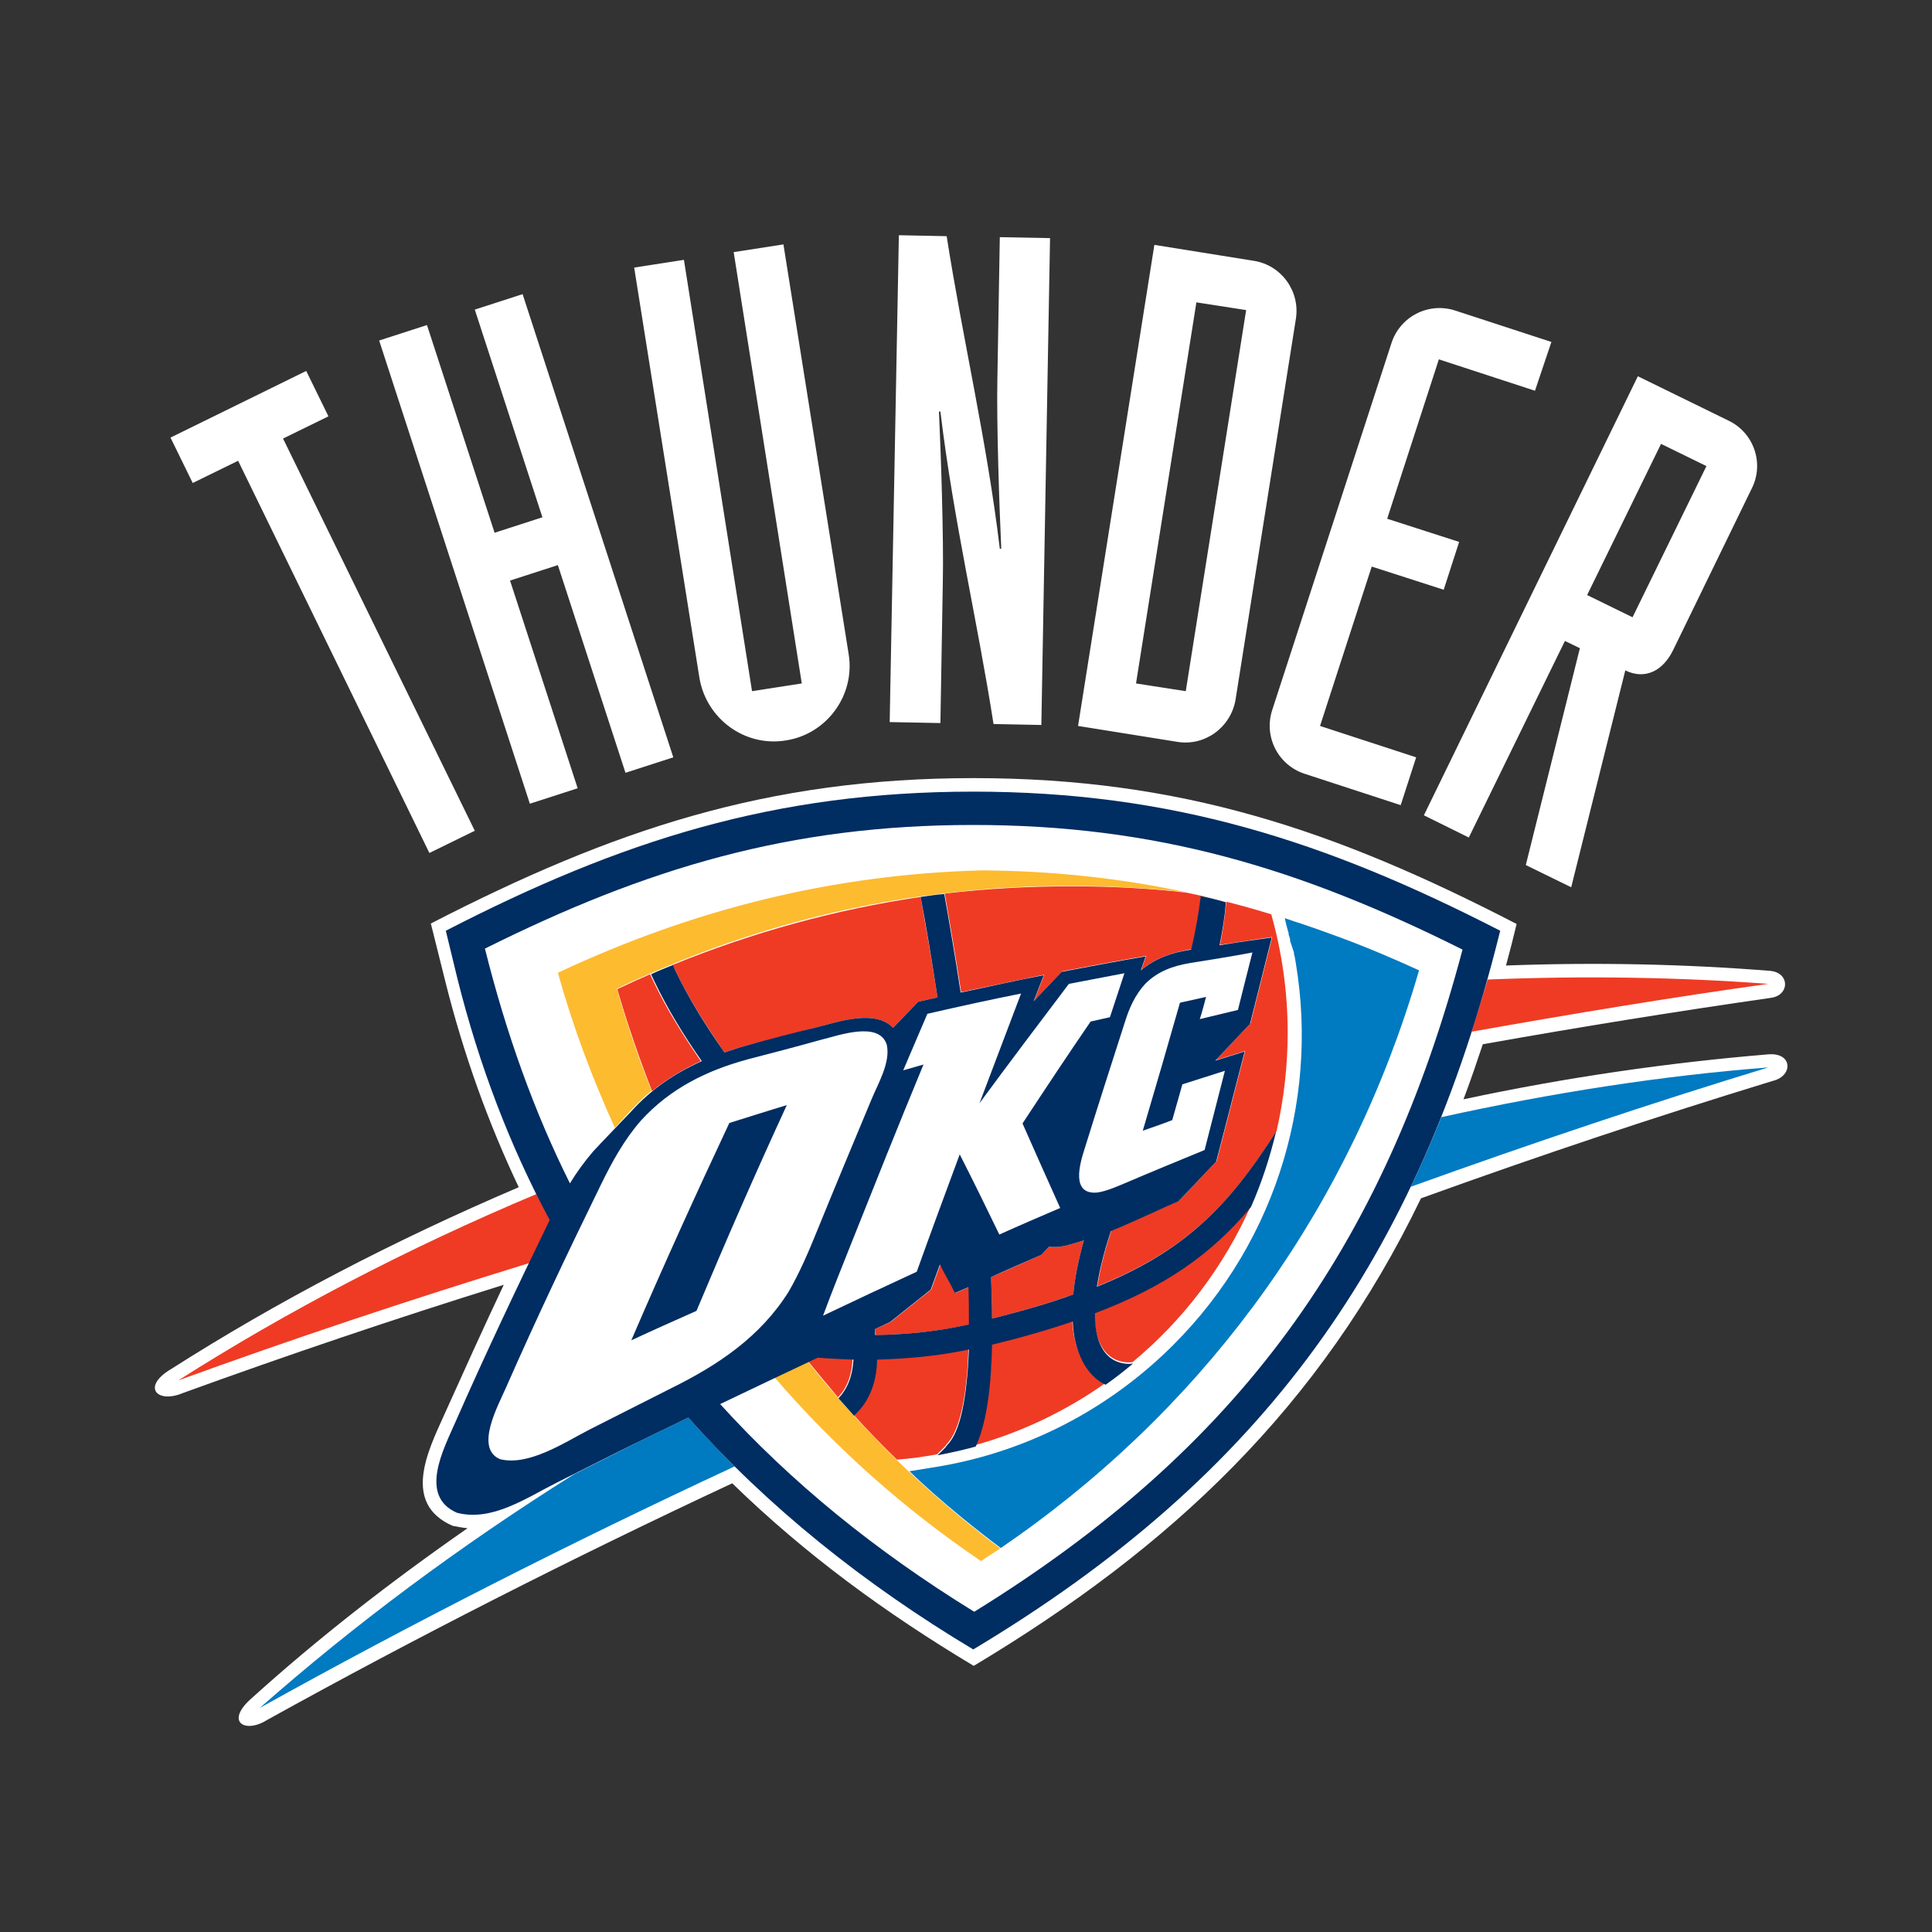
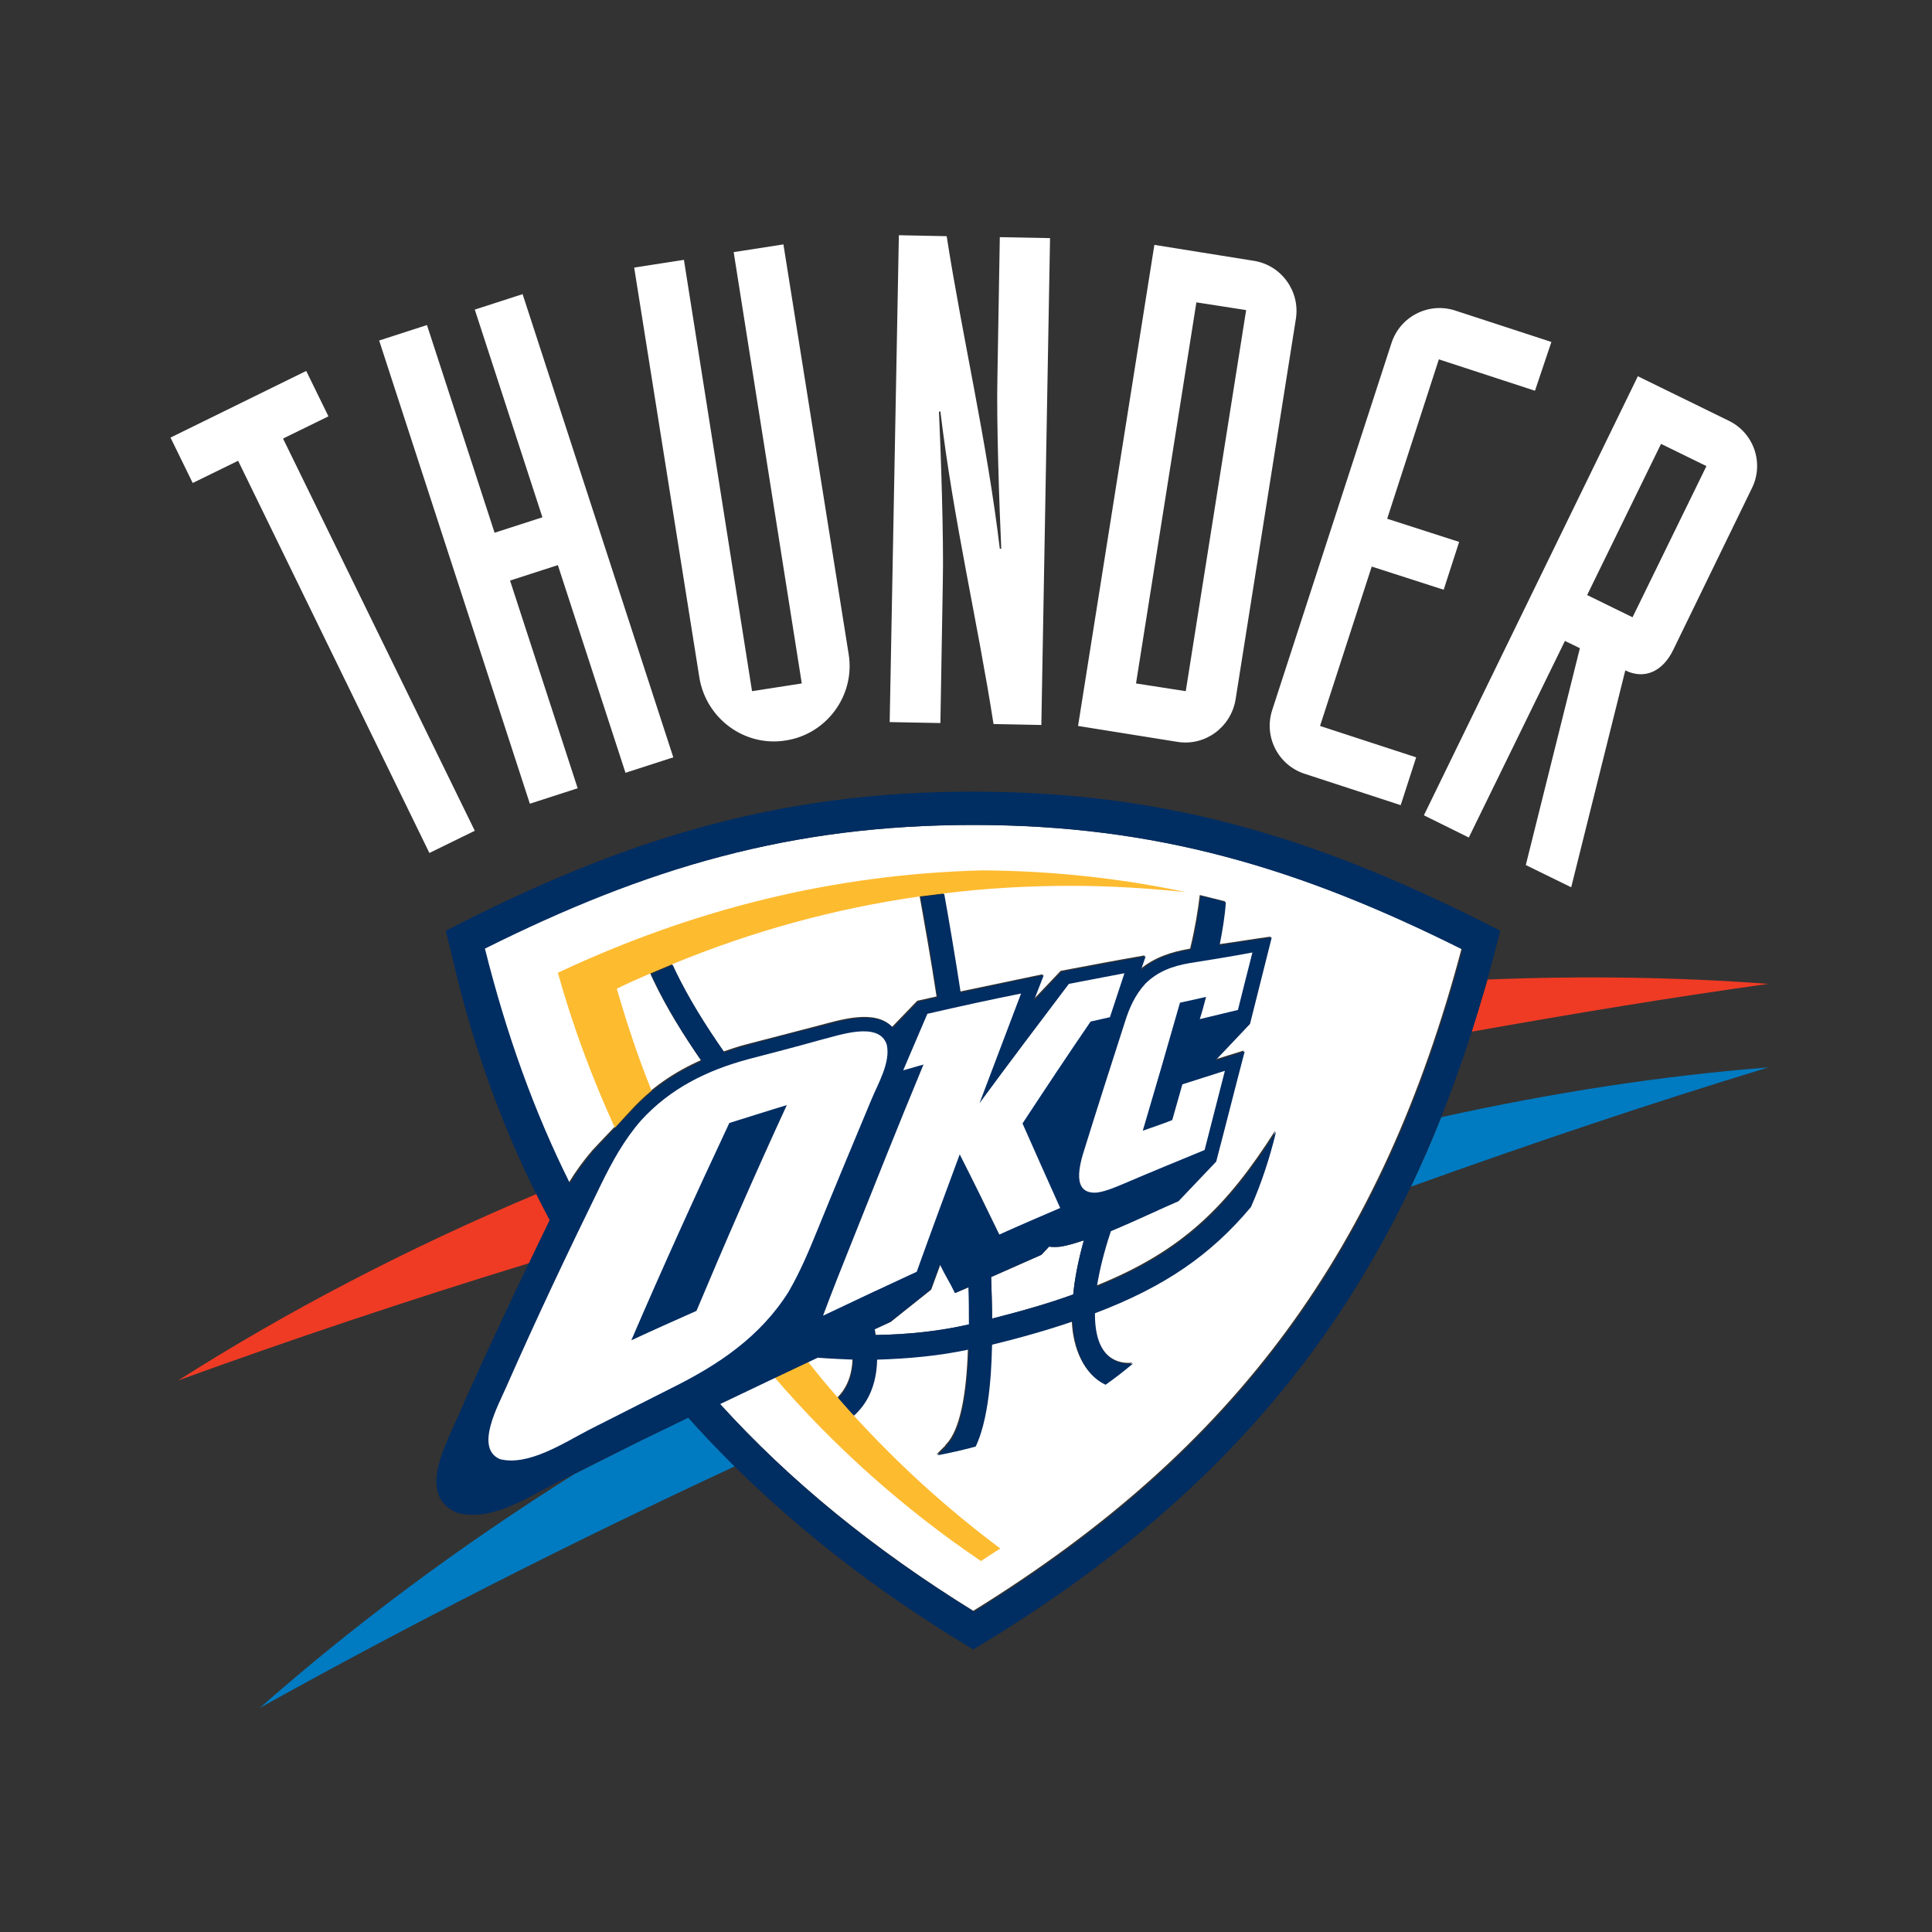
<svg xmlns="http://www.w3.org/2000/svg" version="1.1" id="Layer_2" x="0px" y="0px" viewBox="0 0 400 400" style="enable-background:new 0 0 400 400;" xml:space="preserve">
  <rect x="0" y="0" width="400" height="400" fill="#333333" stroke="none" />
  <style type="text/css">
	.st0{fill-rule:evenodd;clip-rule:evenodd;fill:#FFFFFF;}
	.st1{fill:#FFFFFF;}
	.st2{fill:#007AC1;}
	.st3{fill:#EF3B24;}
	.st4{fill:#FDBB30;}
	.st5{fill:#002D62;}
</style>
  <g>
    <g>
      <path class="st0" d="M343.9,91.9l-15.3,31.3l9.4,4.6l15.3-31.3L343.9,91.9z M294.8,168.8l44.3-90.9l18.8,9.2    c5.2,2.5,7.4,8.8,4.8,14l-16.3,33.5c-2.1,4.3-5.8,6.2-9.9,4.2l-11.2,44.9l-9.4-4.6l11.2-44.9l-3.1-1.5l-19.9,40.7L294.8,168.8z     M321.2,70.8l-19.9-6.5c-5.5-1.8-11.4,1.2-13.2,6.7l-24.7,76c-1.8,5.5,1.2,11.4,6.7,13.2l19.9,6.5l3.2-9.9l-19.9-6.5l10.7-33    l14.9,4.8l3.2-9.9l-14.9-4.8l10.7-33l19.9,6.5L321.2,70.8z M247.7,62.6l10.3,1.6l-12.5,78.9l-10.3-1.6L247.7,62.6z M223.2,150.3    l20.6,3.3c5.7,0.9,11-3,12-8.7l12.5-78.9c0.9-5.7-3-11.1-8.7-12L239,50.7L223.2,150.3z M184.2,149.5l10.5,0.2l0.5-29.2    c0.2-8.9-0.4-26.8-0.8-35.3l0.3,0c2.7,22.5,7.7,43.5,11,64.7l9.9,0.2l1.8-100.8l-10.4-0.2l-0.5,29.2c-0.2,8.9,0.4,26.8,0.8,35.3    l-0.3,0c-2.7-22.5-7.7-43.5-11-64.7l-9.9-0.2L184.2,149.5z M162.2,50.6l-10.3,1.6l14.1,89.3l-10.3,1.6l-14.1-89.3l-10.3,1.6    l13.5,84.9c1.4,8.5,9.4,14.4,17.9,13c8.5-1.3,14.4-9.4,13-17.9L162.2,50.6z M109.7,166.4l9.9-3.2l-14-43l9.9-3.2l14,43l9.9-3.2    l-31.2-95.9l-9.9,3.2l14,43l-9.9,3.2l-14-43l-9.9,3.2L109.7,166.4z M88.9,176.6l9.4-4.6L58.6,90.8l9.4-4.6l-4.6-9.4L35.3,90.6    l4.6,9.4l9.4-4.6L88.9,176.6z" />
      <g>
-         <path class="st1" d="M96.8,316.4c-1.1-0.1-2.1-0.3-3.1-0.5c-10.5-4.6-5.1-15.5-1.9-22.6c4.1-9.1,8.2-18.2,12.5-27.3     c-22.8,7.1-44.9,14.6-66.4,22.4c-5.4,2.3-8.7-1.3-2.4-5c21.8-13.9,45.9-26.5,71.9-37.6c-6.3-13.3-11.4-27.4-15.2-42.6l-3-12     c37.7-19.4,69.6-30.1,112.4-30.1c42.8,0,74.7,10.7,112.4,30.2c-0.7,2.9-1.4,5.7-2.2,8.6c18.8-0.7,37-0.3,54.6,1.1     c4.2,0.3,4.2,5.1,0.2,5.6c-19.5,2.8-39.4,6-59.6,9.6c-1.3,3.9-2.6,7.7-4,11.4c21.5-4.6,42.6-7.6,63-9.3c5.2-0.5,5.3,4.5,1,5.5     c-23.9,7.3-48.2,15.4-72.8,24.3c-20.9,43.3-51.7,72.3-92.6,96.8c-18.2-10.9-34.8-23-50-37.8c-33.6,15.7-65.8,32.1-96.3,49     c-4.6,2.9-8.8,0.4-3.2-4.5C65.7,339.3,80.7,327.6,96.8,316.4z" />
        <path class="st2" d="M298.4,231.3c23.1-5.1,45.8-8.6,67.7-10.3c-24.3,7.4-49,15.7-74,24.7C294.3,241.1,296.4,236.3,298.4,231.3z      M53.8,353.6c19.4-17.1,41.2-33.4,65.1-48.4c4.5-2.3,9-4.5,13.5-6.8c1.9-0.9,5.5-2.7,10.1-4.9c3.1,3.5,6.3,6.8,9.6,10.1     C117.7,319.6,84.9,336.3,53.8,353.6z" />
        <path class="st3" d="M308,202.8c20-0.8,39.4-0.5,58.1,0.9c-20.1,2.8-40.6,6.2-61.4,9.9C305.8,210.1,306.9,206.5,308,202.8z      M36.9,285.8c22.5-14.3,47.3-27.3,74.2-38.6c0.9,1.8,1.8,3.6,2.8,5.4c-1.4,3-2.9,5.9-4.3,8.9C84.5,269.2,60.3,277.3,36.9,285.8z" />
        <path class="st1" d="M181.1,275.2l3.3-1.5l8.4-6.7l1.9-5.2c1.2,2.5,1.9,3.4,3.1,5.9l2.8-1.2c0.1,2.7,0.1,5.2,0.1,7.7     c-6.1,1.4-12.6,2.1-19.4,2.2L181.1,275.2z M205.2,264.4c3.5-1.5,7-3.1,10.4-4.6l1.6-1.7c0.7,0.1,1.5,0.1,2.4,0     c1.3-0.2,3-0.7,4.8-1.3c-1.2,4.3-1.9,8-2.2,11.2c-5,1.8-10.5,3.4-16.8,5C205.4,270.2,205.3,267.4,205.2,264.4z M201.5,170.8     c37.9,0,67.5,8.9,101.1,25.6c-16.4,61.8-46.4,103.3-101.1,137.1c-20.5-12.7-38-26.9-52.6-43c6.5-3.1,13.8-6.6,20.2-9.6     c2.6,0.2,5.1,0.4,7.4,0.4c-0.1,3.6-1.3,6.2-3.1,8c1,1.2,2.1,2.4,3.2,3.6c2.8-2.5,4.7-6.3,4.8-11.6c6.6-0.1,13.1-0.8,19-2.1     c-0.3,9.7-1.7,16.9-4.5,19.8c-0.1,0.1-0.2,0.2-0.2,0.3c-0.7,0.7-1.3,1.3-1.8,1.8c2.7-0.5,5.3-1.1,7.9-1.8     c3.3-6.9,3.4-19,3.4-21.1c6.2-1.6,11.7-3.1,16.7-4.8c0.2,5.7,2.5,11.1,6.8,13.1c2-1.4,3.9-2.8,5.7-4.4c-1.1,0.2-8,0.6-7.9-10.4     c14.5-5.5,24-12.1,32.3-22c2.2-5,4-10.2,5.2-15.6c-10,15.7-19.2,24.9-37.1,32.1c0.5-3.2,1.4-7,2.9-11.5c5.2-2.2,10.7-4.8,14-6.2     l7.8-8.2c2-7.6,3.9-15.2,5.9-22.8l-6.1,1.9l7.2-7.6c1.5-6,3-11.9,4.5-17.9c-3.6,0.5-7.2,1.1-10.8,1.6c0.6-3,1-5.9,1.3-8.9     c-1.7-0.4-3.5-0.9-5.2-1.3c-0.4,3.3-1,7-2,11.1l-0.5,0.1c-3.4,0.6-6.9,1.7-9.9,4.2l1-2.9c-5.8,1-11.6,2.1-17.4,3.2l-5.8,6.1     l0.2-0.5l1.9-4.9c-5.7,1.2-11.4,2.4-17.2,3.6c-1.2-7.7-2.4-14.7-3.4-20.4c-1.6,0.2-3.2,0.4-4.9,0.6c1,5.7,2.3,12.9,3.5,20.8     l-4,0.9l-5.2,5.4c-3.6-3.8-10.9-1.4-15.5-0.2c-5,1.3-10,2.6-15,3.9c-1.5,0.4-3,0.9-4.4,1.4c-3.7-5.4-7.3-11-10.2-17l-0.5-1.1     c-1.5,0.6-3,1.3-4.5,1.9l0.6,1.3c2.8,5.9,6.2,11.3,9.9,16.7c-5.4,2.4-10.4,5.7-14.7,10.5c0,0-7,7.3-7.8,8.2     c-1.8,2.1-3.4,4.3-4.8,6.6c-7.4-14.8-13.2-30.9-17.6-48.6C133.9,179.7,163.6,170.8,201.5,170.8z" />
-         <path class="st3" d="M181.1,275.2l3.3-1.5l8.4-6.7l1.9-5.2c1.2,2.5,1.9,3.4,3.1,5.9l2.8-1.2c0.1,2.7,0.1,5.2,0.1,7.7     c-6.1,1.4-12.6,2.1-19.4,2.2L181.1,275.2z M205.2,264.4c3.5-1.5,7-3.1,10.4-4.6l1.6-1.7c0.7,0.1,1.5,0.1,2.4,0     c1.3-0.2,3-0.7,4.8-1.3c-1.2,4.3-1.9,8-2.2,11.2c-5,1.8-10.5,3.4-16.8,5C205.4,270.2,205.3,267.4,205.2,264.4z M139.2,199.8     c16.7-6.8,33.8-11.5,51.4-14.1c1,5.7,2.3,12.9,3.5,20.8l-4,0.9l-5.2,5.4c-3.6-3.8-10.9-1.4-15.5-0.2c-5,1.3-10,2.6-15,3.9     c-1.5,0.4-3,0.9-4.4,1.4c-3.7-5.4-7.3-11-10.2-17L139.2,199.8z M135,225.9c-2.7-6.9-5.1-13.9-7.2-21.1c2.3-1.1,4.5-2.1,6.8-3.1     l0.6,1.3c2.8,5.9,6.2,11.3,9.9,16.7C141.6,221.3,138.2,223.3,135,225.9z M173.5,289.3c-2.1-2.5-4.2-5-6.3-7.6l1.9-0.9     c2.6,0.2,5.1,0.4,7.4,0.4C176.4,284.8,175.3,287.4,173.5,289.3z M194,301.1c-2.7,0.5-5.5,0.9-8.3,1.1c-3.1-3-6.1-6.1-9-9.3     c2.8-2.5,4.7-6.3,4.8-11.6c6.6-0.1,13.1-0.8,19-2.1c-0.3,9.7-1.7,16.9-4.5,19.8c-0.1,0.1-0.2,0.2-0.2,0.3     C195.1,300,194.5,300.6,194,301.1z M228.8,286.4c-8.1,5.7-17.2,10.1-26.9,12.8c3.3-6.9,3.4-19,3.4-21.1     c6.2-1.6,11.7-3.1,16.7-4.8C222.2,278.9,224.5,284.4,228.8,286.4z M259,249.6c-5.6,12.6-14,23.7-24.5,32.4     c-1.1,0.2-8,0.6-7.9-10.4C241.2,266.1,250.7,259.5,259,249.6z M221.9,183.5c8,0,15.9,0.4,23.7,1.3c5.9,1.2,11.8,2.7,17.6,4.5     c2.2,7.8,3.4,16,3.4,24.5c0,7-0.8,13.8-2.3,20.4c-10,15.7-19.2,24.9-37.1,32.1c0.5-3.2,1.4-7,2.9-11.5c5.2-2.2,10.7-4.8,14-6.2     l7.8-8.2c2-7.6,3.9-15.2,5.9-22.8l-6.1,1.9l7.2-7.6c1.5-6,3-11.9,4.5-17.9c-3.6,0.5-7.2,1.1-10.8,1.6c0.6-3,1-5.9,1.3-8.9     c-1.7-0.4-3.5-0.9-5.2-1.3c-0.4,3.3-1,7-2,11.1l-0.5,0.1c-3.4,0.6-6.9,1.7-9.9,4.2l1-2.9c-5.8,1-11.6,2.1-17.4,3.2l-5.8,6.1     l0.2-0.5l1.9-4.9c-5.7,1.2-11.4,2.4-17.2,3.6c-1.2-7.7-2.4-14.7-3.4-20.4C204.1,184,212.9,183.5,221.9,183.5z" />
        <path class="st4" d="M127.3,233.5c-4.7-10.3-8.7-21-11.8-32.1c28.1-13.2,57.1-20.4,87.9-21.2c14.4,0.1,28.4,1.6,42.1,4.5     c-7.8-0.8-15.7-1.3-23.7-1.3c-9,0-17.8,0.5-26.5,1.6c-1.6,0.2-3.2,0.4-4.9,0.6c-17.6,2.5-34.7,7.2-51.4,14.1     c-1.5,0.6-3,1.3-4.5,1.9c-2.3,1-4.6,2-6.8,3.1c2.1,7.2,4.4,14.2,7.2,21.1c-1.6,1.3-3,2.7-4.5,4.3L127.3,233.5z M203.1,323.2     c-16.1-10.9-30.4-23.7-42.8-38.1l6.9-3.3c2,2.6,4.1,5.1,6.3,7.6c1,1.2,2.1,2.4,3.2,3.6c9.2,10.1,19.3,19.3,30.4,27.6     C205.8,321.4,204.5,322.3,203.1,323.2z" />
        <path class="st5" d="M181.1,275.2l0.1,1.2c6.8-0.1,13.3-0.8,19.4-2.2c0-2.5,0-5.1-0.1-7.7l-2.8,1.2c-1.2-2.5-1.9-3.4-3.1-5.9     l-1.9,5.2l-8.4,6.7L181.1,275.2z M205.2,264.4c0.1,3,0.2,5.9,0.2,8.6c6.3-1.6,11.9-3.2,16.8-5c0.3-3.2,1-6.9,2.2-11.2     c-1.8,0.6-3.5,1.1-4.8,1.3c-0.9,0.1-1.7,0.1-2.4,0l-1.6,1.7C212.2,261.3,208.7,262.8,205.2,264.4z M201.5,170.8     c-37.9,0-67.6,8.9-101.1,25.6c4.4,17.6,10.2,33.8,17.6,48.6c1.4-2.3,3-4.5,4.8-6.6c0.8-0.9,7.8-8.2,7.8-8.2     c4.3-4.8,9.3-8.1,14.7-10.5c-3.7-5.3-7.1-10.8-9.9-16.7l-0.6-1.3c1.5-0.7,3-1.3,4.5-1.9l0.5,1.1c2.9,6,6.4,11.6,10.2,17     c1.5-0.5,2.9-1,4.4-1.4c5-1.4,10-2.7,15-3.9c4.6-1.2,11.9-3.6,15.5,0.2l5.2-5.4l4-0.9c-1.2-7.9-2.4-15.1-3.5-20.8     c1.6-0.2,3.2-0.5,4.9-0.6c1,5.6,2.2,12.6,3.4,20.4c5.7-1.2,11.4-2.5,17.2-3.6l-1.9,4.9l-0.2,0.5l5.8-6.1     c5.8-1.1,11.6-2.2,17.4-3.2l-1,2.9c3-2.5,6.5-3.7,9.9-4.2l0.5-0.1c1-4.1,1.6-7.8,2-11.1c1.8,0.4,3.5,0.8,5.2,1.3     c-0.2,2.9-0.7,5.9-1.3,8.9c3.6-0.6,7.2-1.1,10.8-1.6c-1.5,6-3,11.9-4.5,17.9l-7.2,7.6l6.1-1.9c-2,7.6-3.9,15.2-5.9,22.8l-7.8,8.2     c-3.3,1.4-8.7,4-14,6.2c-1.5,4.5-2.4,8.3-2.9,11.5c17.9-7.2,27.1-16.4,37.1-32.1c-1.3,5.4-3,10.6-5.2,15.6     c-8.3,9.9-17.8,16.5-32.3,22c-0.1,11.1,6.8,10.6,7.9,10.4c-1.8,1.5-3.7,3-5.7,4.4c-4.3-2-6.6-7.4-6.8-13.1     c-5,1.7-10.5,3.3-16.7,4.8c-0.1,2.1-0.1,14.2-3.4,21.1c-2.6,0.7-5.2,1.3-7.9,1.8c0.5-0.5,1.2-1.1,1.8-1.8c0-0.1,0.1-0.2,0.2-0.3     c2.8-2.8,4.1-10,4.5-19.8c-6,1.3-12.4,1.9-19,2.1c-0.1,5.3-2,9.1-4.8,11.6c-1.1-1.2-2.1-2.4-3.2-3.6c1.8-1.9,2.9-4.5,3.1-8     c-2.3-0.1-4.8-0.2-7.4-0.4c-6.4,3-13.7,6.5-20.2,9.6c14.6,16.1,32,30.3,52.6,43c54.6-33.7,84.7-75.2,101.1-137.1     C269,179.7,239.3,170.8,201.5,170.8z M92.3,192.7c36.3-18.7,68.1-28.8,109.2-28.8c41.1,0,72.9,10.2,109.1,28.8     c-16.8,67.9-49,112.8-109.1,148.8c-22.7-13.6-42.5-29.5-59-48c-4.6,2.2-8.2,4-10.1,4.9c-5.7,2.8-11.4,5.7-17,8.5     c-6.4,3.2-13.5,8.2-20.8,6.3c-8-3.5-2.7-13.3-0.3-18.8c6.2-14.1,12.8-28,19.5-41.8c-8.2-15.3-14.6-32-19.1-50L92.3,192.7z" />
        <path class="st0" d="M246.3,199.4c-3.5,0.6-6.6,1.7-9.2,4.3c-2.1,2.3-3.3,5-4.2,7.9c-2.8,8.7-5.6,17.4-8.3,26.1     c-1.1,3.4-2.9,9.7,2.6,9.2c1.9-0.3,3.7-1.1,5.4-1.8c5.6-2.4,11.2-4.7,16.8-7c1.4-5.5,2.8-10.9,4.2-16.4c-2.9,0.9-5.9,1.9-8.8,2.8     c-0.7,2.5-1.4,4.9-2.1,7.4c-2,0.8-4.1,1.5-6.1,2.2c2.6-8.8,5.2-17.7,7.7-26.5c1.8-0.4,3.6-0.8,5.4-1.2c-0.4,1.5-0.8,3.1-1.3,4.6     c2.6-0.6,5.3-1.3,7.9-1.9c1-4,2-8,3-11.9C255.1,198,250.7,198.7,246.3,199.4z M221.3,203.7c-6.2,8.2-12.4,16.4-18.5,24.7     c2.9-7.6,5.7-15.1,8.6-22.7c-6.5,1.3-12.9,2.7-19.4,4.2c-1.7,3.9-3.3,7.8-5,11.7c1.4-0.4,2.8-0.8,4.2-1.2     c-5.1,12.3-10,24.6-14.9,36.9c-2,5-4,10-5.9,15.1c6.5-3.1,12.9-6.1,19.4-9.1c2.9-8.1,5.9-16.2,8.9-24.3c2.8,5.5,5.5,11,8.2,16.6     c4.2-1.9,8.4-3.7,12.6-5.5c-2.6-5.8-5.2-11.6-7.8-17.5c4.6-7,9.3-14.1,14.1-21.1c1.3-0.3,2.7-0.6,4-0.9c1-3,2-6.1,3-9.1     C229,202.2,225.1,203,221.3,203.7z M144.2,271.4c-4.5,2-9,4-13.5,6.1c6.5-15.1,13.3-30.1,20.3-45c3.9-1.2,7.9-2.5,11.9-3.7     C156.4,242.9,150.2,257.1,144.2,271.4z M154.9,219.3c-8.5,2.3-16.1,6-22.2,12.7c-3.5,4-6,8.6-8.3,13.3     c-6.8,13.9-13.4,27.8-19.6,41.9c-1.6,3.7-6.6,12.6-1.3,14.9c5.9,1.5,13.3-3.4,18.5-6.1c5.7-2.9,11.3-5.7,17-8.6     c9.7-4.8,18.4-10.6,24.3-20c2.3-4,4.1-8.2,5.8-12.4c3.7-9.1,7.5-18.2,11.3-27.3c1.4-3.4,4-7.7,3.2-11.4c-1.6-5-10-1.9-13.7-1     C164.9,216.7,159.9,218,154.9,219.3z" />
      </g>
    </g>
-     <path class="st2" d="M270.3,191.9c2.5,0.9,5,1.7,7.5,2.7C275.3,193.6,272.8,192.8,270.3,191.9z M269.9,191.4   c2.7,0.9,5.1,1.8,7.6,2.7c6.2,2.3,11.7,4.7,16.3,6.8c-14,48.2-42.8,88.6-83.3,117.3l-3.3,2.3c-11.9-8.9-18.9-15.9-18.9-15.9   l5.6-0.9c17-2.8,33.3-10.5,46.8-23.1c23-21.5,32.4-52.2,27.6-81.1c-0.1-0.7-0.2-1.3-0.4-2l0-0.3l-0.1-0.3l-0.1-0.3l-0.1-0.3   l-0.1-0.3l-0.1-0.3l-0.1-0.3l-0.1-0.3l-0.1-0.3l0-0.3l-0.1-0.4l-0.1-0.3l-0.1-0.3l0-0.3l-0.1-0.3c-0.3-1-0.5-1.9-0.7-2.8   C267.4,190.6,268.7,191,269.9,191.4z" />
  </g>
</svg>